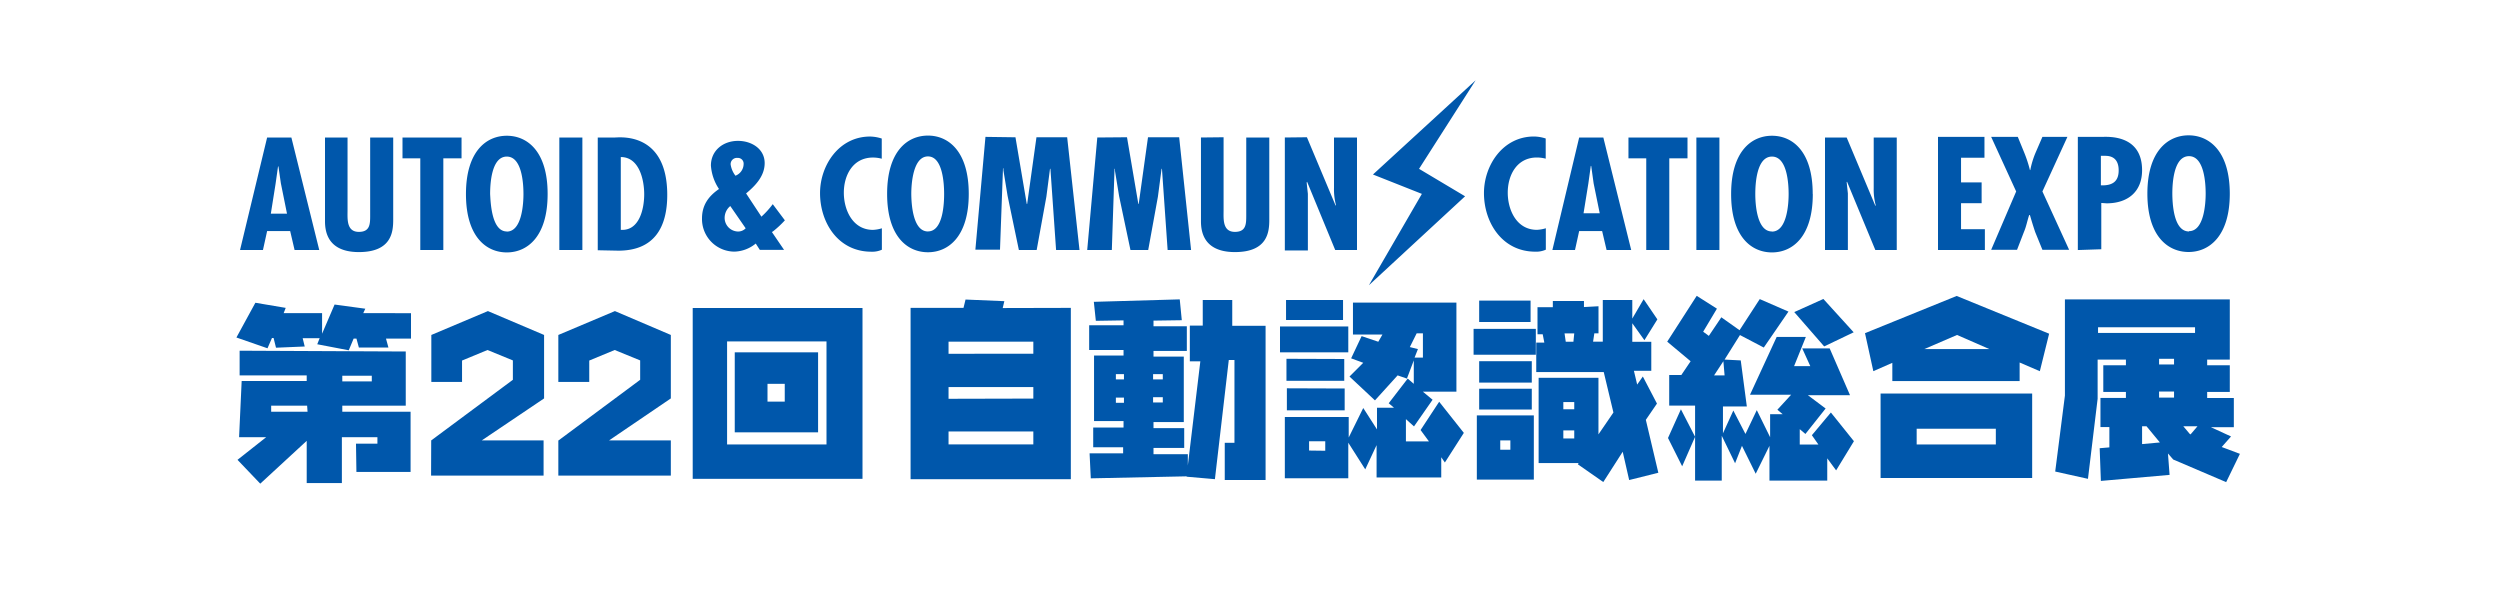
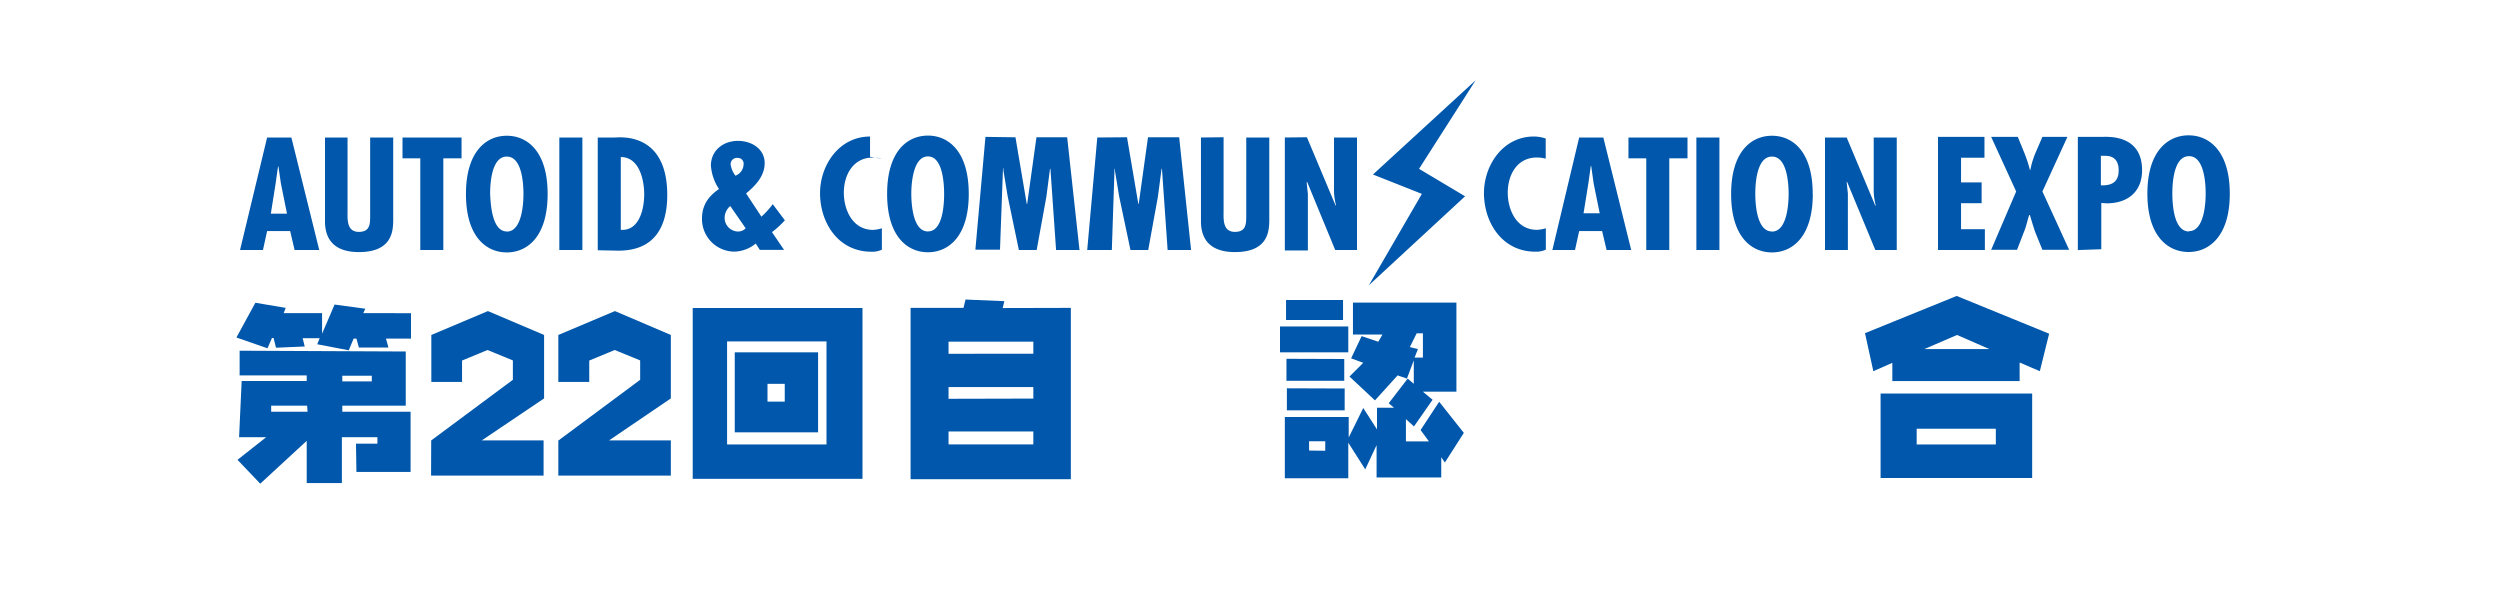
<svg xmlns="http://www.w3.org/2000/svg" id="レイヤー_1" data-name="レイヤー 1" viewBox="0 0 600 143">
  <defs>
    <style>.cls-1{fill:#0057ab;}</style>
  </defs>
-   <path class="cls-1" d="M69.93,33,76.62,60H70.7l-1.06-4.55H64.11l-1,4.55H57.61L64.11,33ZM67.41,44l-.59-4.07h-.09l-.59,4.17L65,51.28h3.88ZM83.41,33V50.51c0,2-.29,5.14,2.72,5.14,2.71,0,2.71-1.94,2.71-4V33h5.53V52.74c0,2.91-.39,7.76-8.24,7.76C81,60.5,78,58.17,78,53.13V33Zm27.36,0v5H106.4V60h-5.53V38H96.6V33Zm20.66,13.58c0,10.19-4.85,14-9.8,14s-9.8-3.78-9.8-14,4.85-14,9.8-14S131.43,36.35,131.43,46.53Zm-9.8,9c3.69,0,4-6.88,4-9,0-2.33-.29-9-4-9s-4,6.6-4,9C117.75,48.67,118,55.55,121.63,55.55ZM139.77,33V60h-5.53V33ZM143.46,60V33h4.17c1,0,12.51-1.45,12.51,13.78,0,7.76-3.1,13.38-11.74,13.38l-4.94-.1Zm11.15-13.38c0-3.4-1.16-8.93-5.62-8.93V55.16C153.45,55.46,154.61,50.12,154.61,46.63Zm26.77,11.83a8.37,8.37,0,0,1-5.14,1.94,7.82,7.82,0,0,1-7.76-7.95c0-3.2,1.55-5.34,4.08-7.08a11.52,11.52,0,0,1-1.94-5.63c0-3.59,2.91-5.92,6.5-5.92,3.29,0,6.4,1.94,6.4,5.34,0,3.1-2.23,5.43-4.46,7.27L182.74,52a20.42,20.42,0,0,0,2.72-3l2.91,3.88a23.79,23.79,0,0,1-2.81,2.62l-.3.19,2.91,4.27h-5.82Zm-6.11-9a3.69,3.69,0,0,0-1.35,2.62,3.28,3.28,0,0,0,3.1,3.49,2.48,2.48,0,0,0,1.94-.77Zm3.2-10.09A1.37,1.37,0,0,0,177,37.9a1.5,1.5,0,0,0-1.65,1.55,5.74,5.74,0,0,0,1.16,2.72A3.05,3.05,0,0,0,178.47,39.35Zm33.18-1.26a8.27,8.27,0,0,0-2.13-.29c-4.85,0-7,4.27-7,8.44s2.14,8.92,7,8.92a8.45,8.45,0,0,0,2.13-.38v5.14a5.56,5.56,0,0,1-2.52.48c-8,0-12.32-7-12.32-14.06,0-6.7,4.56-13.58,12-13.58a9.53,9.53,0,0,1,2.81.48v4.85Zm20.85,8.44c0,10.19-4.85,14-9.79,14s-9.8-3.78-9.8-14,4.85-14,9.8-14S232.5,36.35,232.5,46.53Zm-9.79,9c3.68,0,3.88-6.88,3.88-9,0-2.33-.29-9-3.88-9s-4,6.6-4,9C218.73,48.67,219,55.55,222.71,55.55Zm21-22.6,2.71,16h.1l2.23-16h7.37L259.08,60h-5.62L252.1,40.52H252l-.87,6.69L248.8,60h-4.27l-2.71-13-1-6.11v-.49h-.1L240,59.92h-5.91l2.42-27.07,7.28.1Zm26.77,0,2.72,16h.09l2.23-16H283L285.86,60h-5.63l-1.36-19.49h-.09l-.88,6.69L275.57,60h-4.26l-2.72-12.9-1-6.11v-.48h-.1L266.84,60h-5.91L263.35,33Zm23.18,0V50.51c0,2-.29,5.14,2.72,5.14,2.72,0,2.72-1.94,2.72-4V33h5.53V52.74c0,2.91-.39,7.76-8.25,7.76-5.14,0-8.15-2.33-8.15-7.37V33Zm20,0,6.88,16.39.1-.09a14.84,14.84,0,0,1-.48-4.17V33h5.52V60h-5.23L313.7,43.62l-.1.2.29,2.71V60.11h-5.53V33ZM371,38.09a8.29,8.29,0,0,0-2.14-.29c-4.85,0-7,4.27-7,8.44s2.13,8.92,7,8.92a8.45,8.45,0,0,0,2.14-.38v5.14a5.58,5.58,0,0,1-2.53.48c-7.95,0-12.32-7-12.32-14.06,0-6.7,4.56-13.58,12-13.58a9.59,9.59,0,0,1,2.82.48v4.85ZM384.8,33,391.49,60h-5.91l-1.07-4.55H379L378,60h-5.43L379,33ZM382.47,44l-.58-4.17h-.1L381.21,44l-1.16,7.18h3.88ZM405,33v5h-4.37V60h-5.53V38h-4.27V33Zm7.66,0V60h-5.53V33Zm22.41,13.58c0,10.19-4.85,14-9.8,14s-9.8-3.78-9.8-14,4.85-14,9.8-14S435.05,36.35,435.05,46.53Zm-9.8,9c3.69,0,4-6.88,4-9,0-2.33-.29-9-4-9s-4,6.6-4,9C421.27,48.67,421.56,55.55,425.25,55.55ZM443.2,33l6.88,16.39.1-.09a14.84,14.84,0,0,1-.49-4.17V33h5.53V60h-5.14l-6.79-16.39-.09.1.29,2.71V60H438V33ZM328.54,68.45l23.08-21.34-11.05-6.59,13.58-21.25L329.51,41.88l11.74,4.65Zm147.73-35.6v5h-5.62v5.92h4.94v5h-4.94V55h5.72v5H465.12V32.85Zm8,0,1.55,3.79a30.34,30.34,0,0,1,1.36,4.17h.09a20.72,20.72,0,0,1,1.27-4.17l1.64-3.79h6l-6,13.1,6.41,14h-6.41l-1.74-4.27c-.49-1.46-.87-2.72-1.26-4.07H487c-.48,1.45-.68,2.71-1.26,4.07l-1.65,4.27h-6.21l6-14-6-13.1ZM498.68,60V32.85h5.82c1.26,0,9.6-.67,9.6,8,0,5.14-3.39,7.95-8.53,7.95l-1.26-.09V59.82l-5.63.19Zm5.53-15.52c2.72.1,4.27-.87,4.27-3.58,0-1.94-.78-3.5-3.2-3.5h-1.07v7.08Zm30.94,2c0,10.19-4.94,14-9.89,14s-9.89-3.78-9.89-14,4.94-14,9.89-14S535.15,36.25,535.15,46.53Zm-9.79,9c3.68,0,4-6.88,4-9,0-2.33-.29-9-4-9s-4,6.6-4,9C521.38,48.57,521.57,55.55,525.36,55.55Z" />
+   <path class="cls-1" d="M69.93,33,76.62,60H70.7l-1.06-4.55H64.11l-1,4.55H57.61L64.11,33ZM67.41,44l-.59-4.07h-.09l-.59,4.17L65,51.28h3.88ZM83.41,33V50.51c0,2-.29,5.14,2.72,5.14,2.71,0,2.71-1.94,2.71-4V33h5.53V52.74c0,2.91-.39,7.76-8.24,7.76C81,60.5,78,58.17,78,53.13V33Zm27.36,0v5H106.4V60h-5.53V38H96.6V33Zm20.66,13.58c0,10.19-4.85,14-9.8,14s-9.8-3.78-9.8-14,4.85-14,9.8-14S131.43,36.35,131.43,46.53Zm-9.8,9c3.69,0,4-6.88,4-9,0-2.33-.29-9-4-9s-4,6.6-4,9C117.75,48.67,118,55.55,121.63,55.55ZM139.77,33V60h-5.53V33ZM143.46,60V33h4.17c1,0,12.51-1.45,12.51,13.78,0,7.76-3.1,13.38-11.74,13.38l-4.94-.1Zm11.15-13.38c0-3.4-1.16-8.93-5.62-8.93V55.16C153.45,55.46,154.61,50.12,154.61,46.63Zm26.77,11.83a8.37,8.37,0,0,1-5.14,1.94,7.82,7.82,0,0,1-7.76-7.95c0-3.2,1.55-5.34,4.08-7.08a11.52,11.52,0,0,1-1.94-5.63c0-3.59,2.91-5.92,6.5-5.92,3.29,0,6.4,1.94,6.4,5.34,0,3.1-2.23,5.43-4.46,7.27L182.74,52a20.42,20.42,0,0,0,2.72-3l2.91,3.88a23.79,23.79,0,0,1-2.81,2.62l-.3.19,2.91,4.27h-5.82Zm-6.11-9a3.69,3.69,0,0,0-1.35,2.62,3.28,3.28,0,0,0,3.1,3.49,2.48,2.48,0,0,0,1.94-.77Zm3.2-10.09A1.37,1.37,0,0,0,177,37.9a1.5,1.5,0,0,0-1.65,1.55,5.74,5.74,0,0,0,1.16,2.72A3.05,3.05,0,0,0,178.47,39.35Zm33.18-1.26a8.27,8.27,0,0,0-2.13-.29c-4.85,0-7,4.27-7,8.44s2.14,8.92,7,8.92a8.45,8.45,0,0,0,2.13-.38v5.14a5.56,5.56,0,0,1-2.52.48c-8,0-12.32-7-12.32-14.06,0-6.7,4.56-13.58,12-13.58v4.85Zm20.85,8.44c0,10.19-4.85,14-9.79,14s-9.8-3.78-9.8-14,4.85-14,9.8-14S232.5,36.35,232.5,46.53Zm-9.79,9c3.68,0,3.88-6.88,3.88-9,0-2.33-.29-9-3.88-9s-4,6.6-4,9C218.73,48.67,219,55.55,222.71,55.55Zm21-22.6,2.71,16h.1l2.23-16h7.37L259.08,60h-5.62L252.1,40.52H252l-.87,6.69L248.8,60h-4.27l-2.71-13-1-6.11v-.49h-.1L240,59.92h-5.91l2.42-27.07,7.28.1Zm26.77,0,2.72,16h.09l2.23-16H283L285.86,60h-5.63l-1.36-19.49h-.09l-.88,6.69L275.57,60h-4.26l-2.72-12.9-1-6.11v-.48h-.1L266.84,60h-5.91L263.35,33Zm23.18,0V50.51c0,2-.29,5.14,2.72,5.14,2.72,0,2.72-1.94,2.72-4V33h5.53V52.74c0,2.91-.39,7.76-8.25,7.76-5.14,0-8.15-2.33-8.15-7.37V33Zm20,0,6.88,16.39.1-.09a14.84,14.84,0,0,1-.48-4.17V33h5.52V60h-5.23L313.7,43.62l-.1.2.29,2.71V60.11h-5.53V33ZM371,38.09a8.29,8.29,0,0,0-2.14-.29c-4.85,0-7,4.27-7,8.44s2.13,8.92,7,8.92a8.45,8.45,0,0,0,2.14-.38v5.14a5.58,5.58,0,0,1-2.53.48c-7.95,0-12.32-7-12.32-14.06,0-6.7,4.56-13.58,12-13.58a9.59,9.59,0,0,1,2.82.48v4.85ZM384.8,33,391.49,60h-5.91l-1.07-4.55H379L378,60h-5.43L379,33ZM382.47,44l-.58-4.17h-.1L381.21,44l-1.16,7.18h3.88ZM405,33v5h-4.37V60h-5.53V38h-4.27V33Zm7.66,0V60h-5.53V33Zm22.41,13.58c0,10.19-4.85,14-9.8,14s-9.8-3.78-9.8-14,4.85-14,9.8-14S435.05,36.35,435.05,46.53Zm-9.8,9c3.69,0,4-6.88,4-9,0-2.33-.29-9-4-9s-4,6.6-4,9C421.27,48.67,421.56,55.55,425.25,55.55ZM443.2,33l6.88,16.39.1-.09a14.84,14.84,0,0,1-.49-4.17V33h5.53V60h-5.14l-6.79-16.39-.09.1.29,2.71V60H438V33ZM328.54,68.45l23.08-21.34-11.05-6.59,13.58-21.25L329.51,41.88l11.74,4.65Zm147.73-35.6v5h-5.62v5.92h4.94v5h-4.94V55h5.72v5H465.12V32.85Zm8,0,1.55,3.79a30.34,30.34,0,0,1,1.36,4.17h.09a20.72,20.72,0,0,1,1.27-4.17l1.64-3.79h6l-6,13.1,6.41,14h-6.41l-1.74-4.27c-.49-1.46-.87-2.72-1.26-4.07H487c-.48,1.45-.68,2.71-1.26,4.07l-1.65,4.27h-6.21l6-14-6-13.1ZM498.68,60V32.85h5.82c1.26,0,9.6-.67,9.6,8,0,5.14-3.39,7.95-8.53,7.95l-1.26-.09V59.82l-5.63.19Zm5.53-15.52c2.72.1,4.27-.87,4.27-3.58,0-1.94-.78-3.5-3.2-3.5h-1.07v7.08Zm30.94,2c0,10.19-4.94,14-9.89,14s-9.89-3.78-9.89-14,4.94-14,9.89-14S535.15,36.25,535.15,46.53Zm-9.79,9c3.68,0,4-6.88,4-9,0-2.33-.29-9-4-9s-4,6.6-4,9C521.38,48.57,521.57,55.55,525.36,55.55Z" />
  <path class="cls-1" d="M68.57,73.89l-.49,1.26H77.3v4.94l3-7,7.37,1-.49,1.07H98.64v6.11h-6l.58,2.13H86.13l-.58-2.13h-.68L83.7,84.07l-7.56-1.45.58-1.46H72.64l.49,2-6.89.29-.58-2.33h-.39L64.2,83.59,56.74,81l4.55-8.34ZM97.38,84.36v13H82.15v1.46H98.54v14.45h-13l-.1-6.79h5.14v-1.55H82.05v11H73.61V105.8L62.46,116.08,57,110.36l6.88-5.43h-6.5L58,91.44H73.61V90.09H57.51V84.17l39.87.19Zm-23.67,13H65.08v1.46h8.73l-.1-1.46Zm8.44-5.82h7.08V90.18H82.15Z" />
  <path class="cls-1" d="M166.25,114.92v-41H207v41Zm8.25-8.25h23.86V81.94H174.5Zm1.84-22.11h20v19.2h-20Zm12,11.83V92.12H184.2v4.27Z" />
  <path class="cls-1" d="M257,73.89V115H218.54V73.89h12.7l.49-2,9.31.39-.39,1.65Zm-9,11V82H227.65v2.91Zm0,10.77V92.9H227.65v2.81Zm0,11v-3.1H227.65v3.1Z" />
-   <path class="cls-1" d="M283.14,71.85l.49,5-6.79.1v1.36h8v5.92h-8v1.35h7.27v15.72h-7.27v1.45h7.37v4.76h-7.37V109h8.24v2.72l3-25h-2.52V78.15h3.1V72h7.08v6.2h8v37h-9.8v-8.92h2.33V86.4h-1.36L291.58,115l-6.79-.59v-.09l-23,.48-.29-6h8.05v-1.46h-7.18V102.6h7.28v-1.55h-7.08V85.33h7.08V84h-8.25V78.06h8.25V76.89L263,77l-.48-4.56ZM269.75,89.79h-1.94v1.27h1.94Zm-1.94,5.63v1.26h1.94V95.42Zm11.26-4.36V89.79h-2.33v1.27Zm0,5.53V95.32h-2.33v1.27Z" />
  <path class="cls-1" d="M323.59,78.35v6.21H307.2V78.35Zm.1,21.73V105l3.49-7.08,3.3,5.14V97.85h4.07l-1.26-1.07,4.56-5.92,1.46,1.26V86.5l-1.65,4.36-2.23-.77-5.44,6-6.11-5.72,3.3-3.3L324.27,86l2.52-5.33,4,1.35,1-1.74h-7.08V72.63h24.83V94h-8.05l2.33,1.94-4.46,6.4-1.94-1.75v5.34h5.52l-2-2.72,4.46-6.79,5.92,7.47L346.77,111l-.87-1.26v4.85H330.38v-7.76l-2.72,5.82-4.07-6.4v8.53H308.36V100.08ZM322.33,72V76.8H308.65V72Zm.29,14.16v5.24H308.75V86.11Zm.1,7.08v5.24H308.85V93.19Zm-4.66,14.94V105.9h-3.88v2.23ZM339.5,85.82h2V80H340l-1.64,3.3,1.94.48Z" />
-   <path class="cls-1" d="M368.6,78.93v6.21H353.66V78.93Zm-.48,20.76v15.42H354.44V99.69Zm-.78-27.55v5.14H355V72.14Zm.29,14.55v5.14H355V86.69Zm0,6.6v5H355v-5Zm-5.14,14.64V105.7h-2.43v2.23ZM383.64,73.5V80h-1l-.3,2h2.33V72h7.08v4.46l2.72-4.66,3.3,4.85-3.11,5-2.91-4.07v4.46h4.56V89h-4.17l.78,3.3,1.36-1.94,3.39,6.5L395,100.76l3,12.7-7,1.75-1.55-6.79-4.66,7.27-6.11-4.26.19-.29h-9.6V90.67h14.36v13.58L387.22,99l-2.32-9.7H368.7V82.23h1.94l-.39-2H369v-6.5h3.68V72.24h7.47v1.45l3.5-.19Zm-5.82,24.73V96.49H375.2v1.74Zm0,7v-1.94H375.2v1.94Zm0-25.22h-2.33l.29,2h1.84Z" />
-   <path class="cls-1" d="M412.06,74.08l-3.3,5.53,1.36,1,3-4.46,4.37,3.1,4.85-7.47,6.89,3-5.92,8.63-5.72-3L413.9,86.3l3.88.2,1.46,11.06h-5.73V104L416,98.53l2.91,5.62,2.72-5.72,3.2,6.5V99.4h3l-1.26-1.07,3.3-3.59H420l6.4-13.87h7l-2.82,7h3.89l-1.94-4.26h6.59L444,94.84H433.88l4.27,3.2-4.85,6.11L431.94,103v3.68h4.47l-1.56-2.23L439.41,99l5.53,6.89-4.27,7L438.54,110v5.34H424.67V107l-3.3,6.7-3.3-6.7-1.65,4.18-3.2-6.6v10.77h-6.4v-18h-6.21V90h2.91l2.23-3.3L400.13,82l7.08-11Zm-5.24,30.75-3.1,7.08-3.4-6.79,3.1-6.89Zm6.79-18.14-2.23,3.4h2.52Zm24-14.94,7.27,8-7.08,3.39-7.18-8.24Z" />
  <path class="cls-1" d="M491.79,80.09l-2.23,9L484.71,87v4.46H454.16V87.08l-4.56,2-2-9.12,22-8.93Zm-4.07,14.36v20.27H451.34V94.45ZM479,106.67v-3.78H460v3.78Zm-1.55-22.89-7.76-3.39-7.86,3.39Z" />
-   <path class="cls-1" d="M535.15,71.85V86.3h-5.43v1.36h5.43v6.4h-5.43v1.46h6.4v7H530.6l4.85,2.23-2.24,2.53,4.37,1.64-3.3,6.79-12.71-5.43-1.26-1.45.39,5.14-16.49,1.45-.29-7.85,2.33-.2V102.5h-2.14v-7h6.11V94.06h-5.43v-6.4h5.43V86.3h-6.79v9.41l-2.32,19.21-7.86-1.75,2.33-18.23V71.85Zm-8.34,8.05V78.54H503.53V79.9Zm-11.64,22.41H514.1v4.27l4.27-.39Zm6.6-16.2h-3.59v1.36h3.59Zm0,7.86h-3.59v1.45h3.59Zm5.62,8.34H524l1.55,1.84.19.1Z" />
  <path class="cls-1" d="M103.49,105.7l19.6-14.55V86.5L117,84l-6.11,2.53v5.14h-7.37V80.39l13.58-5.73,13.48,5.73V95.62L115.62,105.7h14.84v8.44h-27Z" />
  <path class="cls-1" d="M134.05,105.7l19.59-14.55V86.5L147.53,84l-6.11,2.53v5.14H134V80.39l13.58-5.73L161,80.39V95.62L146.17,105.7H161v8.44h-27V105.7Z" />
</svg>